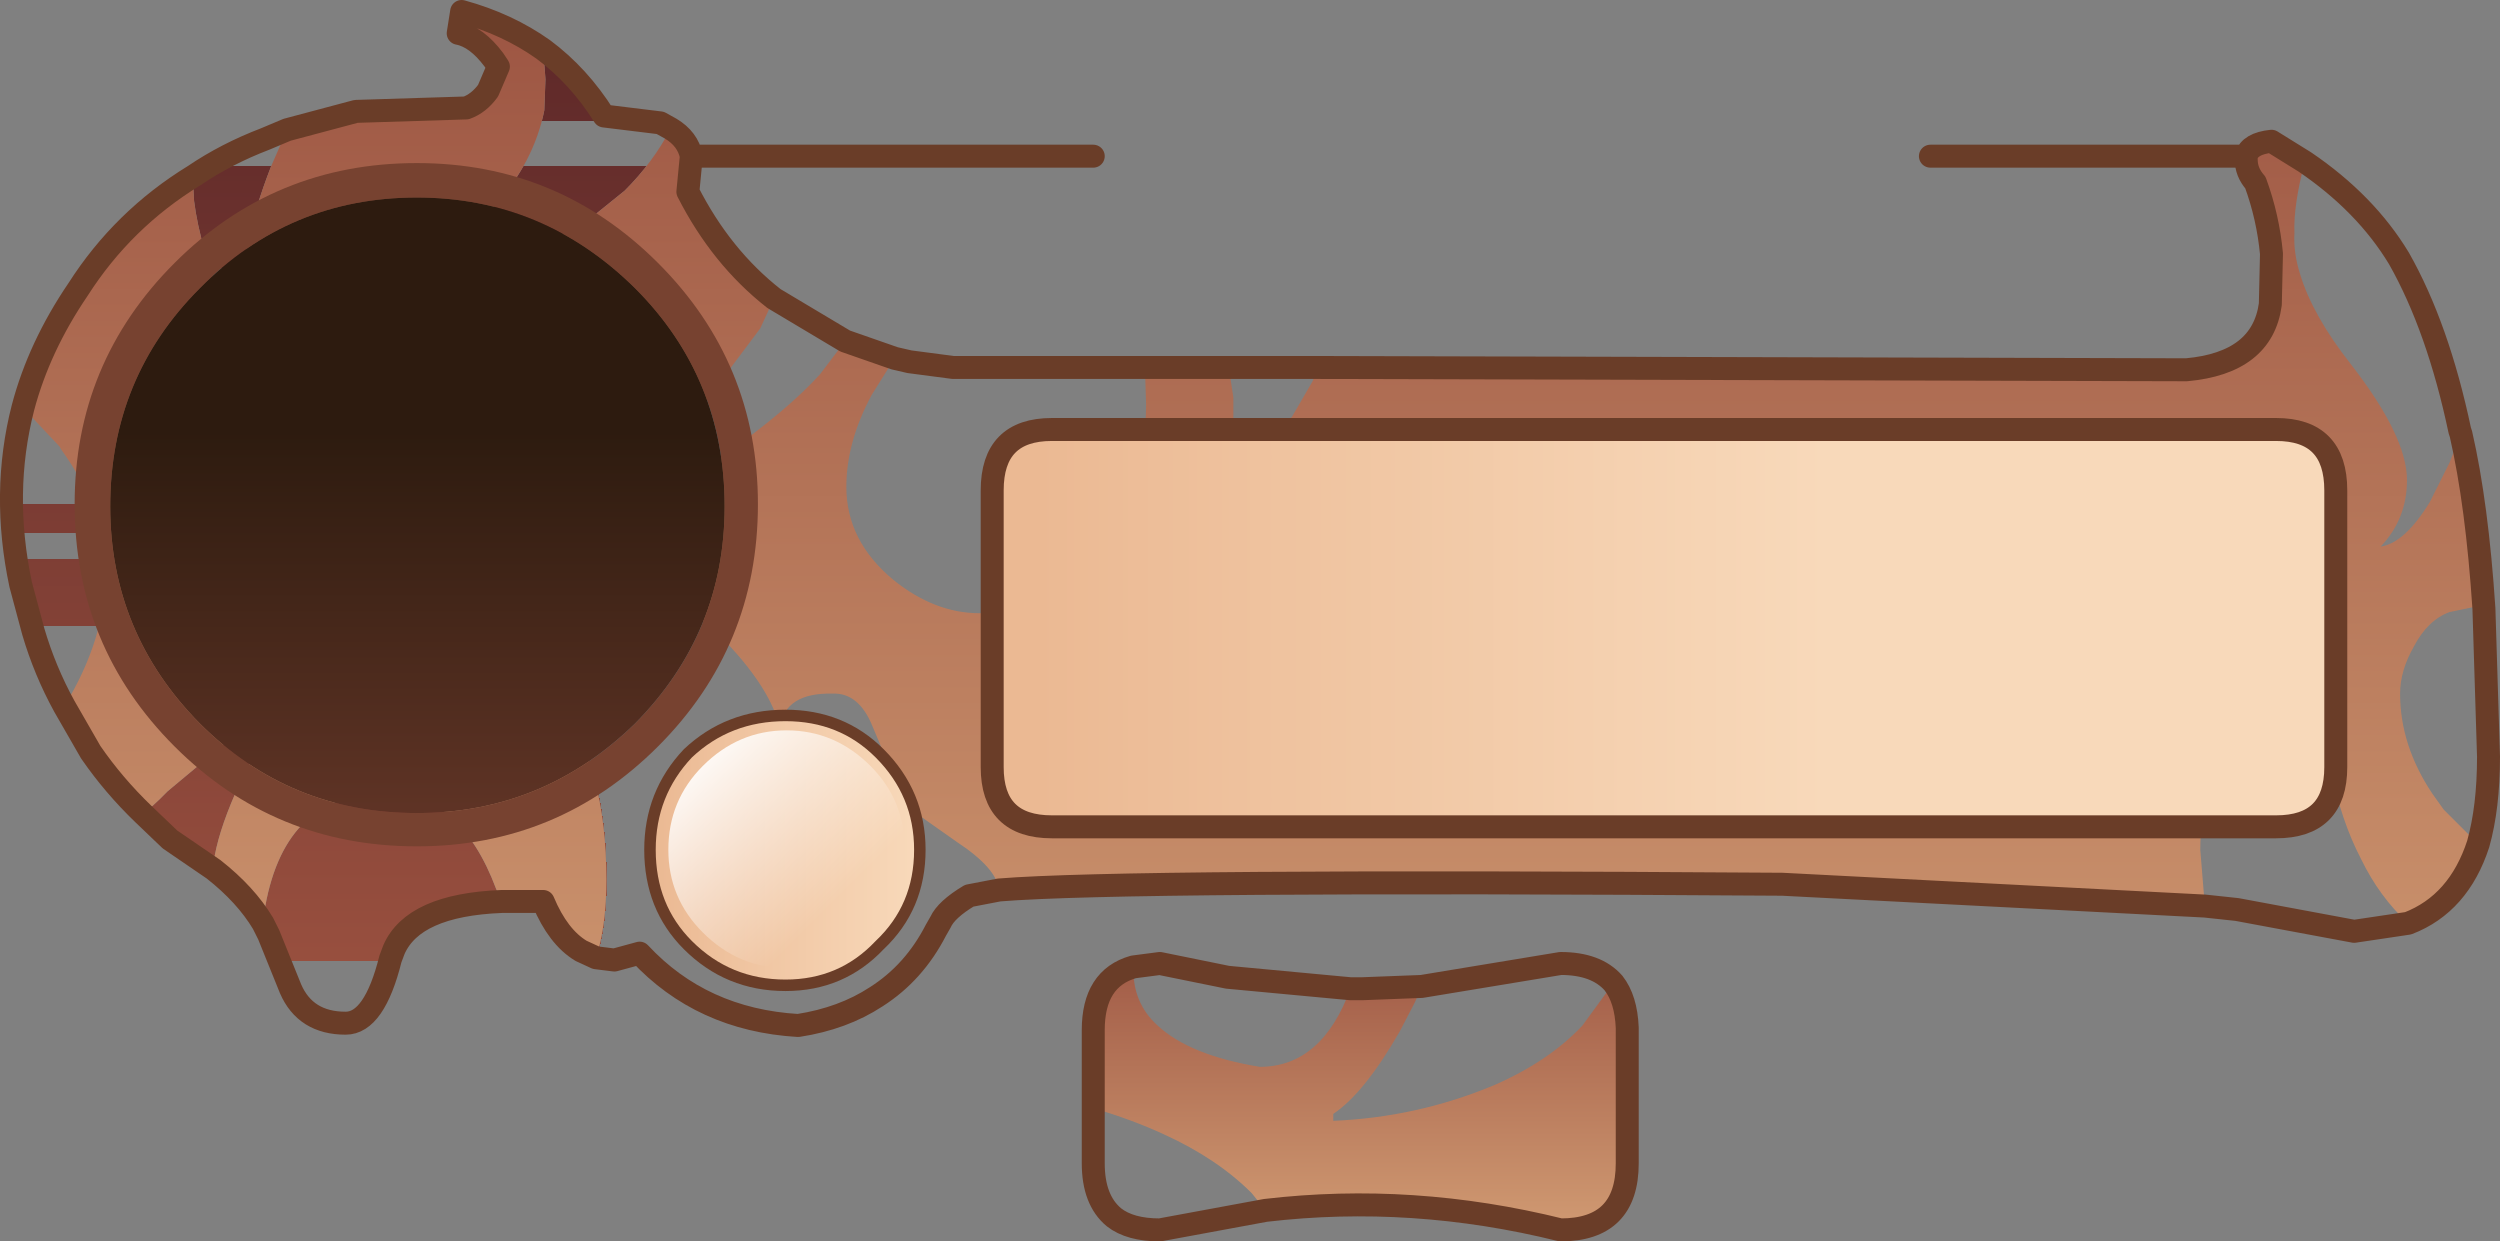
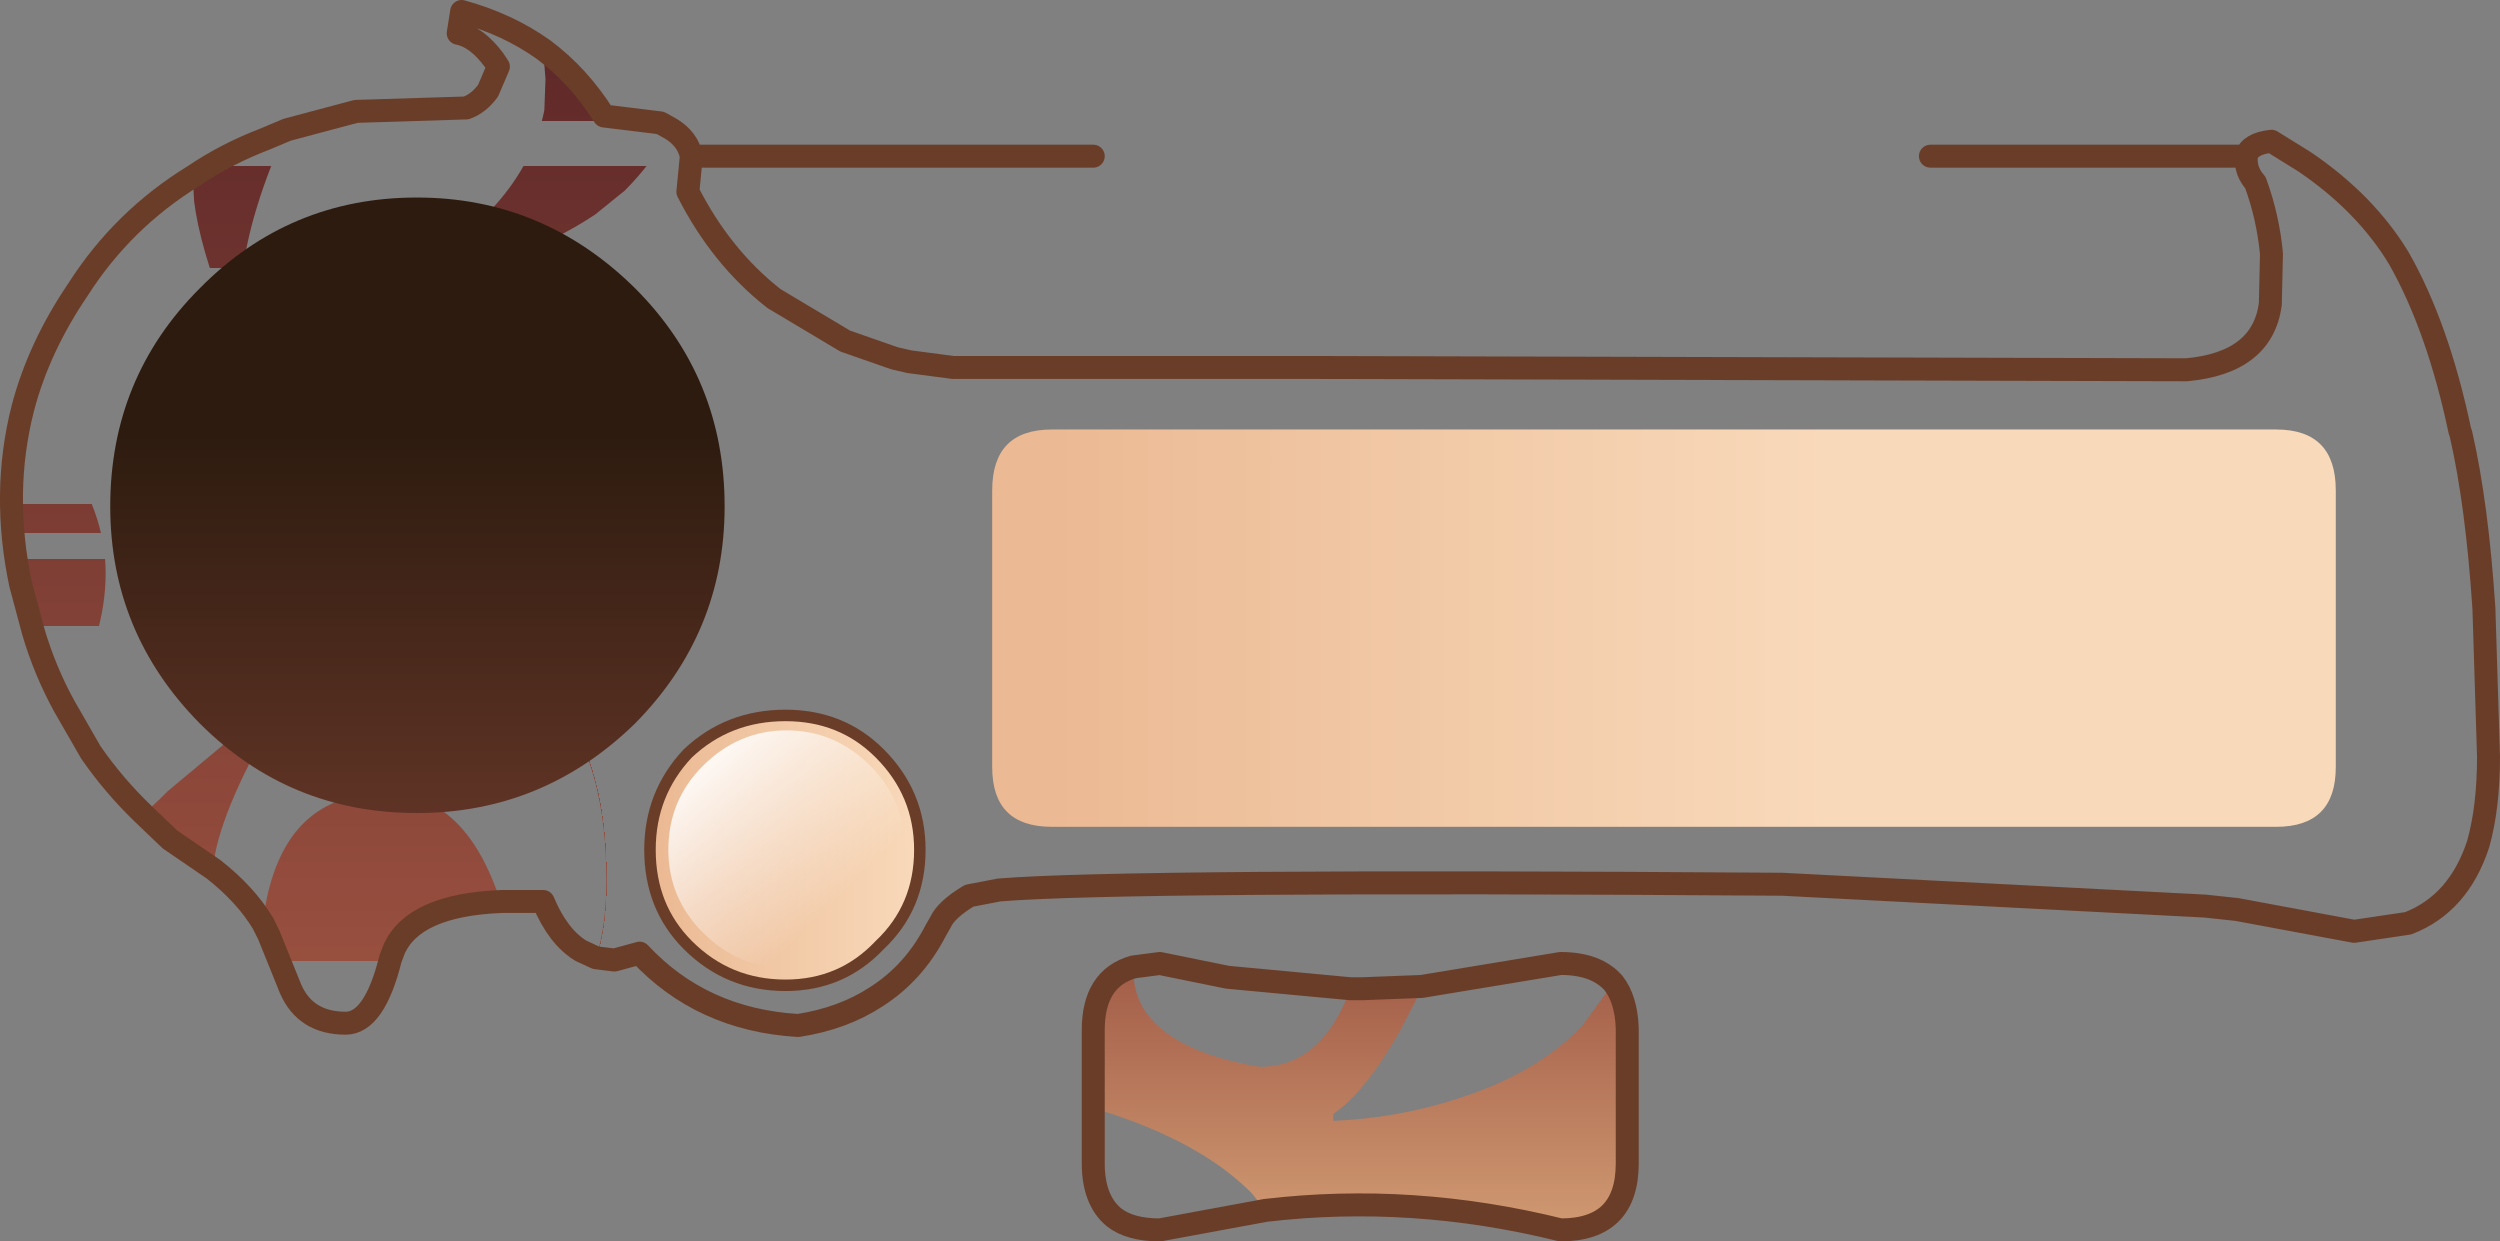
<svg xmlns="http://www.w3.org/2000/svg" height="54.05px" width="108.85px">
  <rect width="100%" height="100%" fill="#808080" stroke="none" />
  <g transform="matrix(1.0, 0.0, 0.0, 1.0, -47.4, -356.15)">
    <path d="M104.8 372.15 L104.55 372.75 103.65 374.3 101.1 376.75 101.1 373.45 100.9 372.15 104.8 372.15 M97.25 372.15 L97.3 373.7 97.3 373.85 Q97.25 378.3 94.7 380.8 92.65 382.85 90.05 382.85 88.1 382.85 86.3 381.4 84.25 379.7 84.25 377.35 84.25 375.4 85.35 373.35 L86.35 371.75 87.0 371.9 88.9 372.15 97.25 372.15 M84.2 371.0 L83.1 372.45 Q81.7 374.0 78.95 375.95 74.0 379.35 72.05 379.35 74.85 377.4 77.8 374.05 L80.5 370.45 81.1 369.15 84.2 371.0 M76.6 361.75 Q75.85 363.2 74.6 364.45 L73.3 365.5 Q69.8 367.8 66.0 368.0 L65.95 367.75 68.95 365.1 Q70.65 363.2 71.1 360.95 L71.15 359.6 71.05 358.3 Q72.6 359.45 73.7 361.2 L76.15 361.5 76.6 361.75 M59.9 361.8 L59.2 363.4 Q57.8 367.0 57.85 369.8 L57.25 369.8 Q56.1 366.9 55.85 364.9 L55.8 363.95 55.85 363.8 Q57.25 362.85 58.95 362.2 L59.9 361.8 M48.4 373.9 L50.0 375.6 50.05 375.7 Q52.0 378.4 52.0 381.1 52.0 383.95 50.2 386.9 49.35 385.35 48.85 383.65 L48.3 381.6 Q47.45 377.6 48.4 373.9 M53.65 391.6 L54.35 390.95 54.7 390.6 60.15 386.05 Q57.25 390.75 56.75 393.4 L56.7 394.0 54.8 392.7 53.65 391.6 M58.85 396.35 L58.95 395.6 Q59.85 390.65 64.2 390.7 67.45 390.7 69.0 394.85 L69.25 395.4 Q65.4 395.55 64.55 397.5 L64.4 397.9 Q63.7 400.7 62.45 400.7 60.7 400.7 60.05 399.2 L59.1 396.85 58.85 396.35 M73.35 397.85 L73.45 397.5 Q73.8 396.25 73.8 394.45 73.8 389.6 71.8 386.9 69.95 384.45 65.35 382.25 66.65 380.5 68.55 380.5 72.7 380.5 72.95 383.7 73.5 381.95 74.95 381.95 77.0 381.95 79.15 384.25 80.95 386.2 81.35 387.8 81.6 386.3 83.65 386.35 84.8 386.3 85.4 387.8 L86.85 391.25 89.05 392.8 Q90.8 393.95 90.9 394.9 L89.6 395.15 Q88.6 395.75 88.35 396.3 L88.15 396.65 Q87.2 398.5 85.55 399.55 84.1 400.5 82.15 400.8 77.95 400.55 75.25 397.65 L74.15 397.95 73.35 397.85 M143.4 395.6 L143.2 393.15 Q143.2 387.65 149.0 380.8 148.4 383.1 148.45 384.7 148.45 390.2 150.2 393.55 151.0 395.2 152.25 396.35 L149.9 396.7 144.8 395.75 143.4 395.6 M155.3 392.9 L153.8 391.4 153.3 390.7 Q151.9 388.6 151.9 386.35 151.9 385.35 152.5 384.3 153.1 383.15 154.05 382.8 L155.25 382.55 155.55 382.65 155.75 389.1 Q155.75 391.3 155.3 392.9 M154.55 375.05 L154.05 376.3 153.2 378.0 Q152.1 379.8 151.05 379.95 152.2 378.75 152.2 377.05 152.2 375.15 149.75 372.0 148.1 369.9 147.55 368.1 147.25 367.15 147.3 366.3 147.25 365.1 147.75 363.2 150.4 365.0 151.85 367.4 153.55 370.4 154.5 374.9 L154.55 375.05 M96.75 398.25 L97.9 398.1 100.85 398.7 106.2 399.2 Q104.95 402.6 102.25 402.6 99.2 402.1 97.8 400.8 96.7 399.8 96.75 398.25 M109.3 399.1 L115.35 398.1 Q116.9 398.1 117.65 398.95 L116.3 400.8 Q114.85 402.35 112.45 403.4 109.1 404.8 105.45 404.95 L105.45 404.65 Q106.8 403.75 108.35 401.05 L109.0 399.8 109.3 399.1 M102.5 408.85 L97.9 409.7 Q96.6 409.7 95.9 409.15 95.0 408.4 95.0 406.8 L95.0 404.4 Q96.7 404.9 98.1 405.55 100.4 406.6 101.9 408.1 L102.5 408.85" fill="url(#gradient0)" fill-rule="evenodd" stroke="none" />
-     <path d="M104.8 372.15 L142.6 372.25 Q145.9 371.95 146.25 369.4 L146.3 367.2 Q146.15 365.6 145.6 364.1 145.2 363.65 145.2 363.1 L145.2 362.95 Q145.35 362.4 146.3 362.3 L147.75 363.2 Q147.25 365.1 147.3 366.3 147.25 367.15 147.55 368.1 148.1 369.9 149.75 372.0 152.2 375.15 152.2 377.05 152.2 378.75 151.05 379.95 152.1 379.8 153.2 378.0 L154.05 376.3 154.55 375.05 Q155.25 378.1 155.55 382.65 L155.25 382.55 154.05 382.8 Q153.1 383.15 152.5 384.3 151.9 385.35 151.9 386.35 151.9 388.6 153.3 390.7 L153.8 391.4 155.3 392.9 Q154.45 395.5 152.25 396.35 151.0 395.2 150.2 393.55 148.45 390.2 148.45 384.7 148.4 383.1 149.0 380.8 143.2 387.65 143.2 393.15 L143.4 395.6 125.0 394.65 Q96.4 394.45 90.9 394.9 90.8 393.95 89.05 392.8 L86.85 391.25 85.4 387.8 Q84.8 386.3 83.65 386.35 81.6 386.3 81.35 387.8 80.95 386.2 79.15 384.25 77.0 381.95 74.95 381.95 73.5 381.95 72.95 383.7 72.7 380.5 68.55 380.5 66.65 380.5 65.35 382.25 69.95 384.45 71.8 386.9 73.8 389.6 73.8 394.45 73.8 396.25 73.45 397.5 L73.35 397.85 72.7 397.55 Q71.7 396.95 71.05 395.4 L69.25 395.4 69.0 394.85 Q67.45 390.7 64.2 390.7 59.85 390.65 58.95 395.6 L58.85 396.35 Q58.1 395.1 56.7 394.0 L56.75 393.4 Q57.25 390.75 60.15 386.05 L54.7 390.6 54.35 390.95 53.65 391.6 Q52.35 390.35 51.35 388.9 L50.2 386.9 Q52.0 383.95 52.0 381.1 52.0 378.4 50.05 375.7 L50.0 375.6 48.4 373.9 Q49.1 371.25 50.8 368.75 52.75 365.7 55.85 363.8 L55.8 363.95 55.85 364.9 Q56.1 366.9 57.25 369.8 L57.85 369.8 Q57.8 367.0 59.2 363.4 L59.9 361.8 62.9 361.0 67.7 360.85 Q68.25 360.65 68.65 360.1 L69.1 359.05 68.9 358.75 Q68.15 357.75 67.35 357.6 L67.5 356.65 Q69.5 357.2 71.05 358.3 L71.15 359.6 71.1 360.95 Q70.65 363.2 68.95 365.1 L65.95 367.75 66.0 368.0 Q69.8 367.8 73.3 365.5 L74.6 364.45 Q75.85 363.2 76.6 361.75 77.35 362.2 77.5 362.95 L77.35 364.5 Q78.8 367.35 81.1 369.15 L80.5 370.45 77.8 374.05 Q74.85 377.4 72.05 379.35 74.0 379.35 78.95 375.95 81.7 374.0 83.1 372.45 L84.2 371.0 86.35 371.75 85.35 373.35 Q84.25 375.4 84.25 377.35 84.25 379.7 86.3 381.4 88.1 382.85 90.05 382.85 92.65 382.85 94.7 380.8 97.25 378.3 97.3 373.85 L97.3 373.7 97.25 372.15 100.9 372.15 101.1 373.45 101.1 376.75 103.65 374.3 104.55 372.75 104.8 372.15" fill="url(#gradient1)" fill-rule="evenodd" stroke="none" />
    <path d="M96.75 398.25 Q96.7 399.8 97.8 400.8 99.2 402.1 102.25 402.6 104.95 402.6 106.2 399.2 L106.7 399.2 109.3 399.1 109.0 399.8 108.35 401.05 Q106.8 403.75 105.45 404.65 L105.45 404.95 Q109.1 404.8 112.45 403.4 114.85 402.35 116.3 400.8 L117.65 398.95 Q118.2 399.65 118.25 400.9 L118.25 401.0 118.25 406.8 Q118.25 409.7 115.35 409.7 108.9 408.1 102.5 408.85 L101.9 408.1 Q100.4 406.6 98.1 405.55 96.7 404.9 95.0 404.4 L95.0 401.0 Q95.0 398.75 96.75 398.25" fill="url(#gradient2)" fill-rule="evenodd" stroke="none" />
    <path d="M147.75 363.2 L146.3 362.3 Q145.35 362.4 145.2 362.95 L145.2 363.1 Q145.2 363.65 145.6 364.1 146.15 365.6 146.3 367.2 L146.25 369.4 Q145.9 371.95 142.6 372.25 L104.8 372.15 100.9 372.15 97.25 372.15 88.9 372.15 87.0 371.9 86.35 371.75 84.2 371.0 81.1 369.15 Q78.8 367.35 77.35 364.5 L77.5 362.95 Q77.35 362.2 76.6 361.75 L76.15 361.5 73.7 361.2 Q72.6 359.45 71.05 358.3 69.5 357.2 67.5 356.65 L67.35 357.6 Q68.15 357.75 68.9 358.75 L69.1 359.05 68.65 360.1 Q68.25 360.65 67.7 360.85 L62.9 361.0 59.9 361.8 58.95 362.2 Q57.25 362.85 55.85 363.8 52.75 365.7 50.8 368.75 49.1 371.25 48.4 373.9 47.45 377.6 48.3 381.6 L48.85 383.65 Q49.35 385.35 50.2 386.9 L51.35 388.9 Q52.35 390.35 53.65 391.6 L54.8 392.7 56.7 394.0 Q58.1 395.1 58.85 396.35 L59.1 396.85 60.05 399.2 Q60.7 400.7 62.45 400.7 63.7 400.7 64.4 397.9 L64.55 397.5 Q65.4 395.55 69.25 395.4 L71.05 395.4 Q71.7 396.95 72.7 397.55 L73.35 397.85 74.15 397.95 75.25 397.65 Q77.95 400.55 82.15 400.8 84.1 400.5 85.55 399.55 87.2 398.5 88.15 396.65 L88.35 396.3 Q88.6 395.75 89.6 395.15 L90.9 394.9 Q96.4 394.45 125.0 394.65 L143.4 395.6 144.8 395.75 149.9 396.7 152.25 396.35 Q154.45 395.5 155.3 392.9 155.75 391.3 155.75 389.1 L155.55 382.65 Q155.25 378.1 154.55 375.05 L154.5 374.9 Q153.55 370.4 151.85 367.4 150.4 365.0 147.75 363.2 M145.2 362.95 L131.45 362.95 M77.5 362.95 L95.0 362.95" fill="none" stroke="#6a3d28" stroke-linecap="round" stroke-linejoin="round" stroke-width="1.0" />
    <path d="M106.2 399.2 L100.85 398.7 97.9 398.1 96.75 398.25 Q95.0 398.75 95.0 401.0 L95.0 404.4 95.0 406.8 Q95.0 408.4 95.9 409.15 96.6 409.7 97.9 409.7 L102.5 408.85 Q108.9 408.1 115.35 409.7 118.25 409.7 118.25 406.8 L118.25 401.0 118.25 400.9 Q118.2 399.65 117.65 398.95 116.9 398.1 115.35 398.1 L109.3 399.1 106.7 399.2 106.2 399.2" fill="none" stroke="#6a3d28" stroke-linecap="round" stroke-linejoin="round" stroke-width="1.0" />
-     <path d="M56.1 368.7 Q52.2 372.6 52.2 378.2 52.2 383.7 56.1 387.65 60.0 391.55 65.55 391.55 71.05 391.55 75.05 387.65 78.95 383.7 78.95 378.2 78.95 372.6 75.05 368.7 71.05 364.75 65.55 364.75 60.0 364.75 56.1 368.7 M80.4 378.1 Q80.4 384.3 76.05 388.65 71.7 393.0 65.55 393.0 59.35 393.0 55.0 388.65 50.65 384.3 50.65 378.1 50.65 371.95 55.0 367.6 59.35 363.25 65.55 363.25 71.7 363.25 76.05 367.6 80.4 371.95 80.4 378.1" fill="#774230" fill-rule="evenodd" stroke="none" />
    <path d="M56.1 368.7 Q60.0 364.75 65.55 364.75 71.05 364.75 75.05 368.7 78.95 372.6 78.95 378.2 78.95 383.7 75.05 387.65 71.05 391.55 65.55 391.55 60.0 391.55 56.1 387.65 52.2 383.7 52.2 378.2 52.2 372.6 56.1 368.7" fill="url(#gradient3)" fill-rule="evenodd" stroke="none" />
    <path d="M93.2 392.15 Q90.6 392.15 90.6 389.55 L90.6 377.5 Q90.6 374.85 93.2 374.85 L146.5 374.85 Q149.1 374.85 149.1 377.5 L149.1 389.55 Q149.1 392.15 146.5 392.15 L93.2 392.15" fill="url(#gradient4)" fill-rule="evenodd" stroke="none" />
-     <path d="M93.2 392.15 L146.5 392.15 Q149.1 392.15 149.1 389.55 L149.1 377.5 Q149.1 374.85 146.5 374.85 L93.2 374.85 Q90.6 374.85 90.6 377.5 L90.6 389.55 Q90.6 392.15 93.2 392.15 Z" fill="none" stroke="#6a3d28" stroke-linecap="round" stroke-linejoin="round" stroke-width="1.0" />
    <path d="M77.35 397.3 Q75.7 395.65 75.7 393.15 75.7 390.7 77.35 388.95 79.1 387.3 81.6 387.3 84.05 387.3 85.7 388.95 87.45 390.7 87.45 393.15 87.45 395.65 85.7 397.3 84.05 399.05 81.6 399.05 79.1 399.05 77.35 397.3" fill="url(#gradient5)" fill-rule="evenodd" stroke="none" />
    <path d="M77.35 397.3 Q75.7 395.65 75.7 393.15 75.7 390.7 77.35 388.95 79.1 387.3 81.6 387.3 84.05 387.3 85.7 388.95 87.45 390.7 87.45 393.15 87.45 395.65 85.7 397.3 84.05 399.05 81.6 399.05 79.1 399.05 77.35 397.3 Z" fill="none" stroke="#6a3d28" stroke-linecap="round" stroke-linejoin="round" stroke-width="0.5" />
    <path d="M81.65 387.95 Q83.75 387.95 85.3 389.5 86.8 391.0 86.8 393.15 86.8 395.25 85.3 396.75 83.75 398.3 81.65 398.3 79.55 398.3 78.0 396.75 76.5 395.25 76.5 393.15 76.5 391.0 78.0 389.5 79.55 387.95 81.65 387.95" fill="url(#gradient6)" fill-rule="evenodd" stroke="none" />
  </g>
  <defs>
    <linearGradient gradientTransform="matrix(0.0, -0.025, 0.006, 0.0, -121.0, 378.5)" gradientUnits="userSpaceOnUse" id="gradient0" spreadMethod="pad" x1="-819.2" x2="819.2">
      <stop offset="0.0" stop-color="#99503f" />
      <stop offset="1.0" stop-color="#5f2929" />
    </linearGradient>
    <linearGradient gradientTransform="matrix(0.0, 0.03, -0.206, 0.0, -53.1, 377.75)" gradientUnits="userSpaceOnUse" id="gradient1" spreadMethod="pad" x1="-819.2" x2="819.2">
      <stop offset="0.0" stop-color="#99503f" />
      <stop offset="1.0" stop-color="#ce9770" />
    </linearGradient>
    <linearGradient gradientTransform="matrix(0.0, 0.008, -0.014, 0.0, 106.0, 402.55)" gradientUnits="userSpaceOnUse" id="gradient2" spreadMethod="pad" x1="-819.2" x2="819.2">
      <stop offset="0.0" stop-color="#99503f" />
      <stop offset="1.0" stop-color="#ce9770" />
    </linearGradient>
    <linearGradient gradientTransform="matrix(0.0, -0.022, 0.027, 0.0, -92.95, 392.95)" gradientUnits="userSpaceOnUse" id="gradient3" spreadMethod="pad" x1="-819.2" x2="819.2">
      <stop offset="0.0" stop-color="#99503f" />
      <stop offset="1.0" stop-color="#2d1b0f" />
    </linearGradient>
    <linearGradient gradientTransform="matrix(0.021, 0.0, 0.0, 0.011, 109.75, 383.5)" gradientUnits="userSpaceOnUse" id="gradient4" spreadMethod="pad" x1="-819.2" x2="819.2">
      <stop offset="0.0" stop-color="#ebb993" />
      <stop offset="1.0" stop-color="#f8d9ba" />
    </linearGradient>
    <linearGradient gradientTransform="matrix(0.007, 0.0, 0.0, 0.007, 81.6, 393.15)" gradientUnits="userSpaceOnUse" id="gradient5" spreadMethod="pad" x1="-819.2" x2="819.2">
      <stop offset="0.0" stop-color="#ebb993" />
      <stop offset="1.0" stop-color="#f8d9ba" />
    </linearGradient>
    <linearGradient gradientTransform="matrix(0.004, 0.004, -0.004, 0.004, 81.05, 391.55)" gradientUnits="userSpaceOnUse" id="gradient6" spreadMethod="pad" x1="-819.2" x2="819.2">
      <stop offset="0.0" stop-color="#ffffff" />
      <stop offset="1.0" stop-color="#ffffff" stop-opacity="0.0" />
    </linearGradient>
  </defs>
</svg>